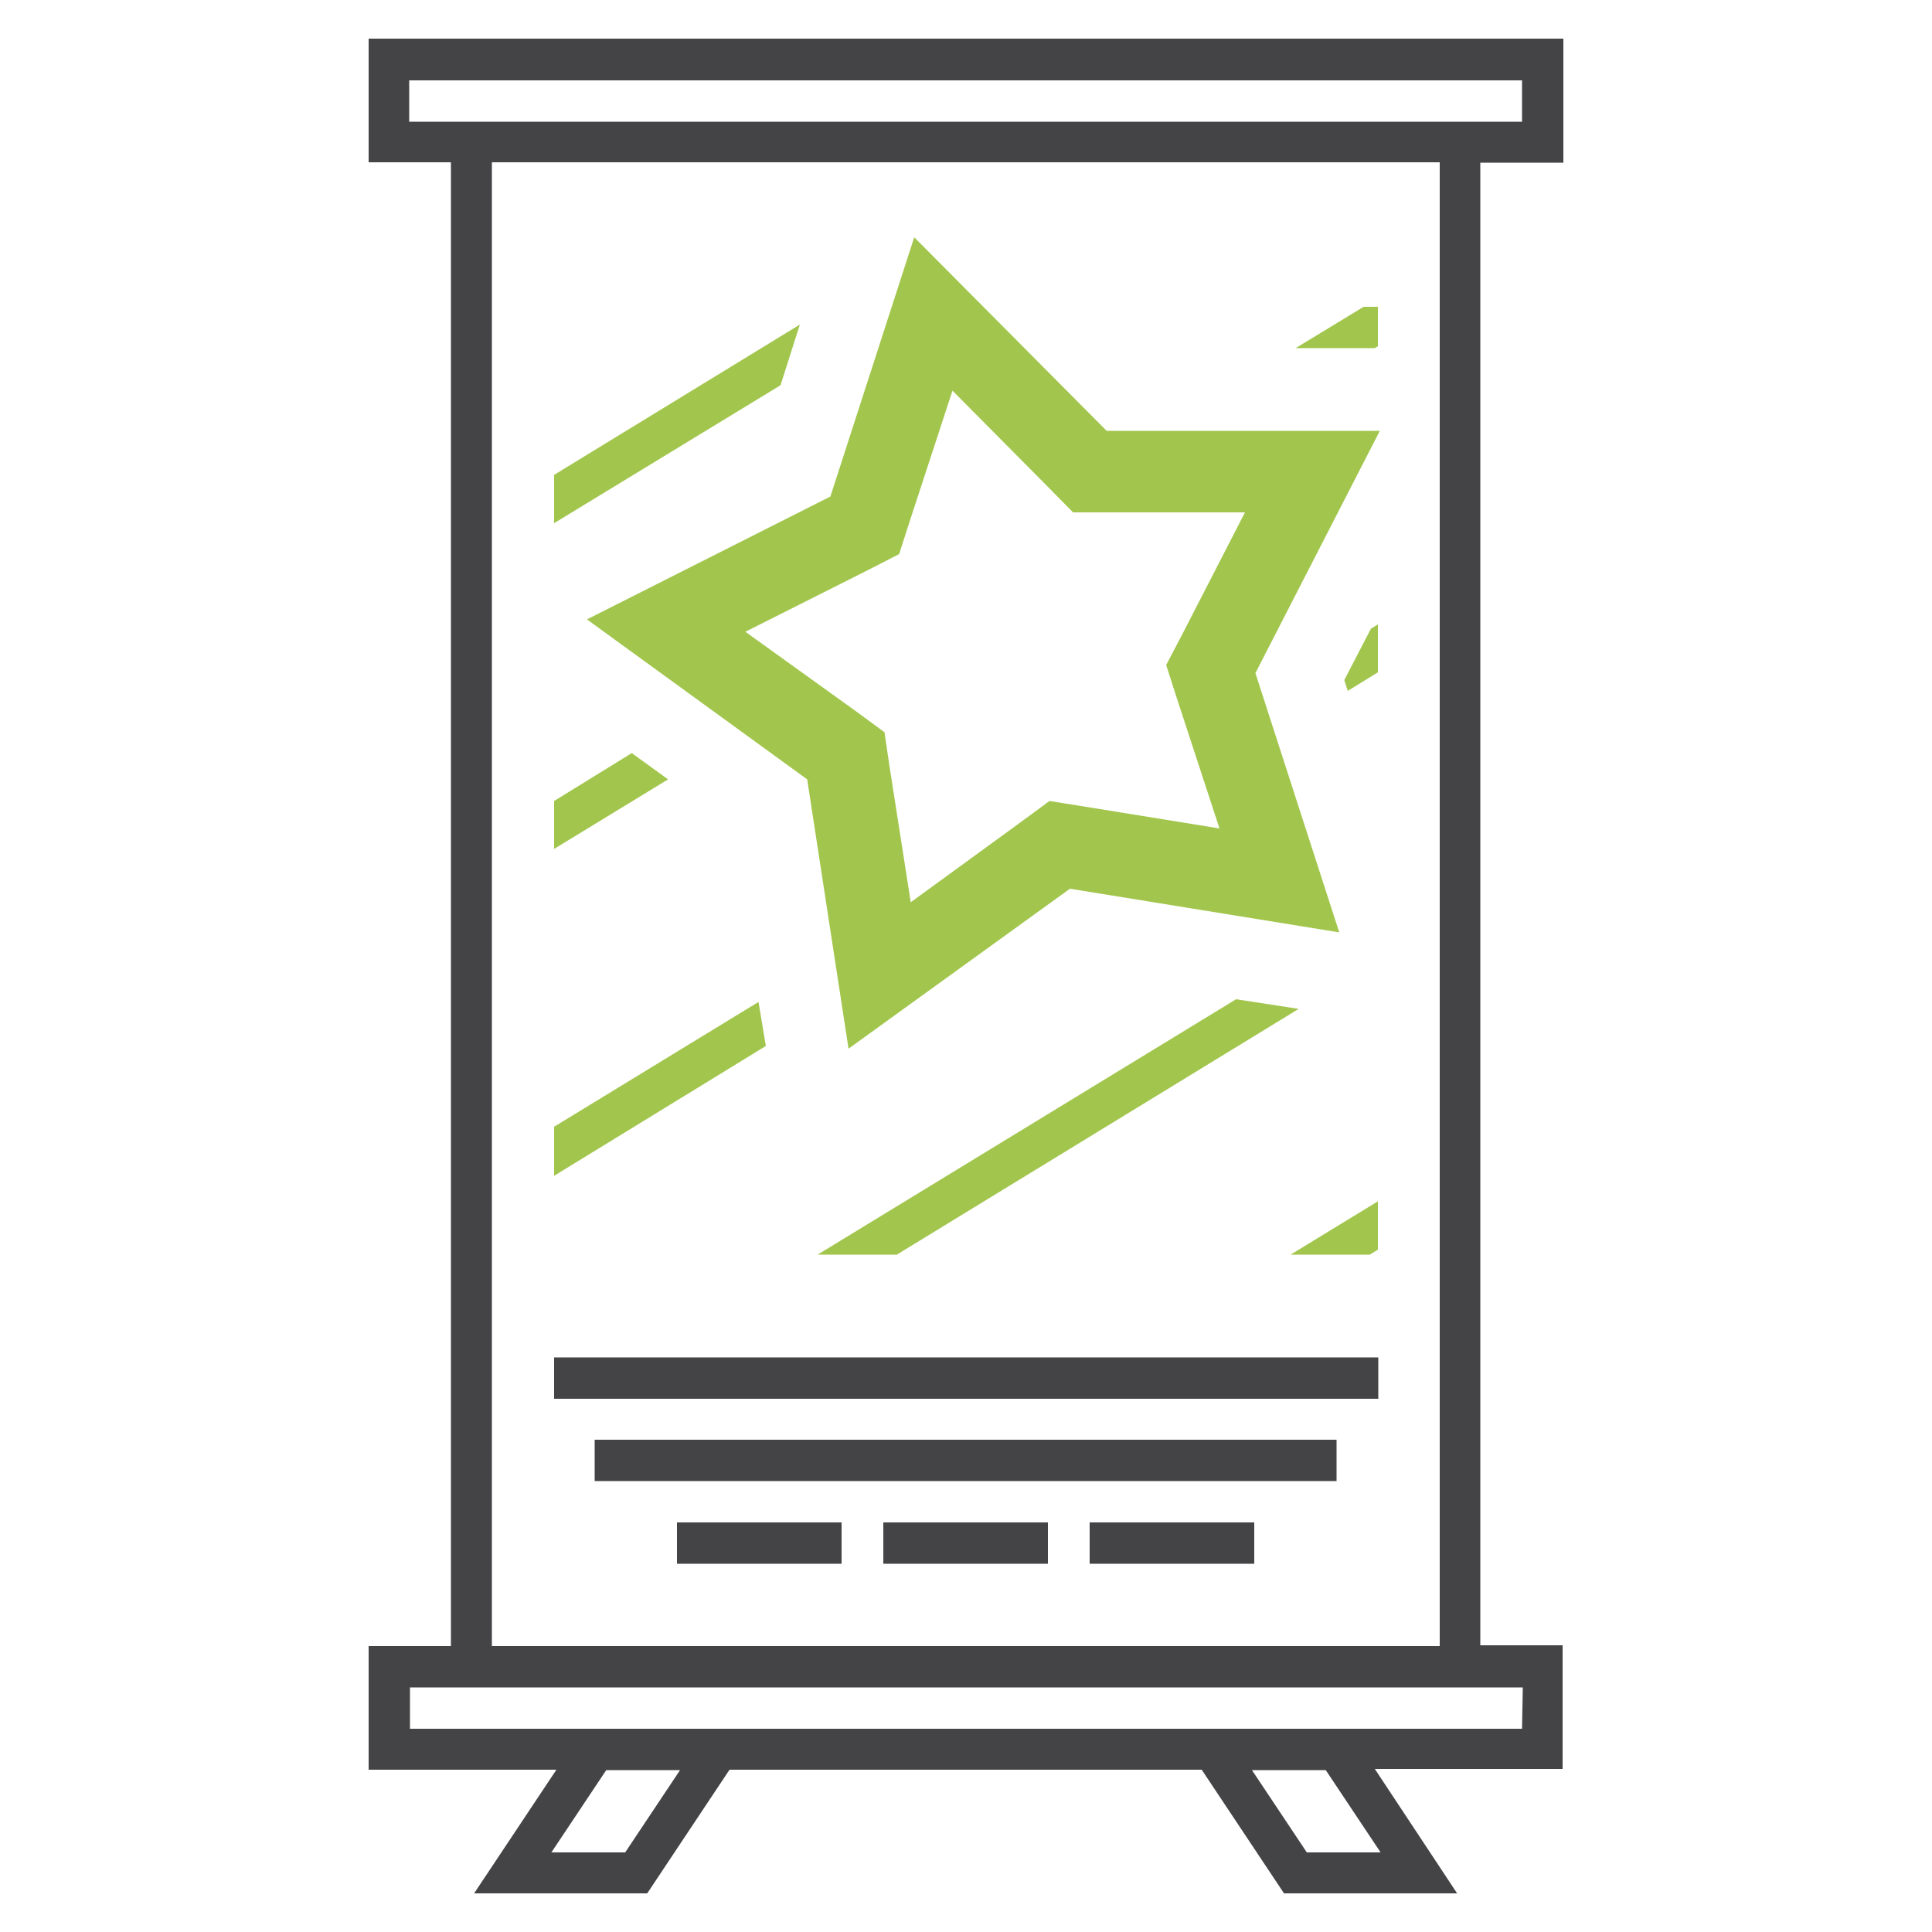
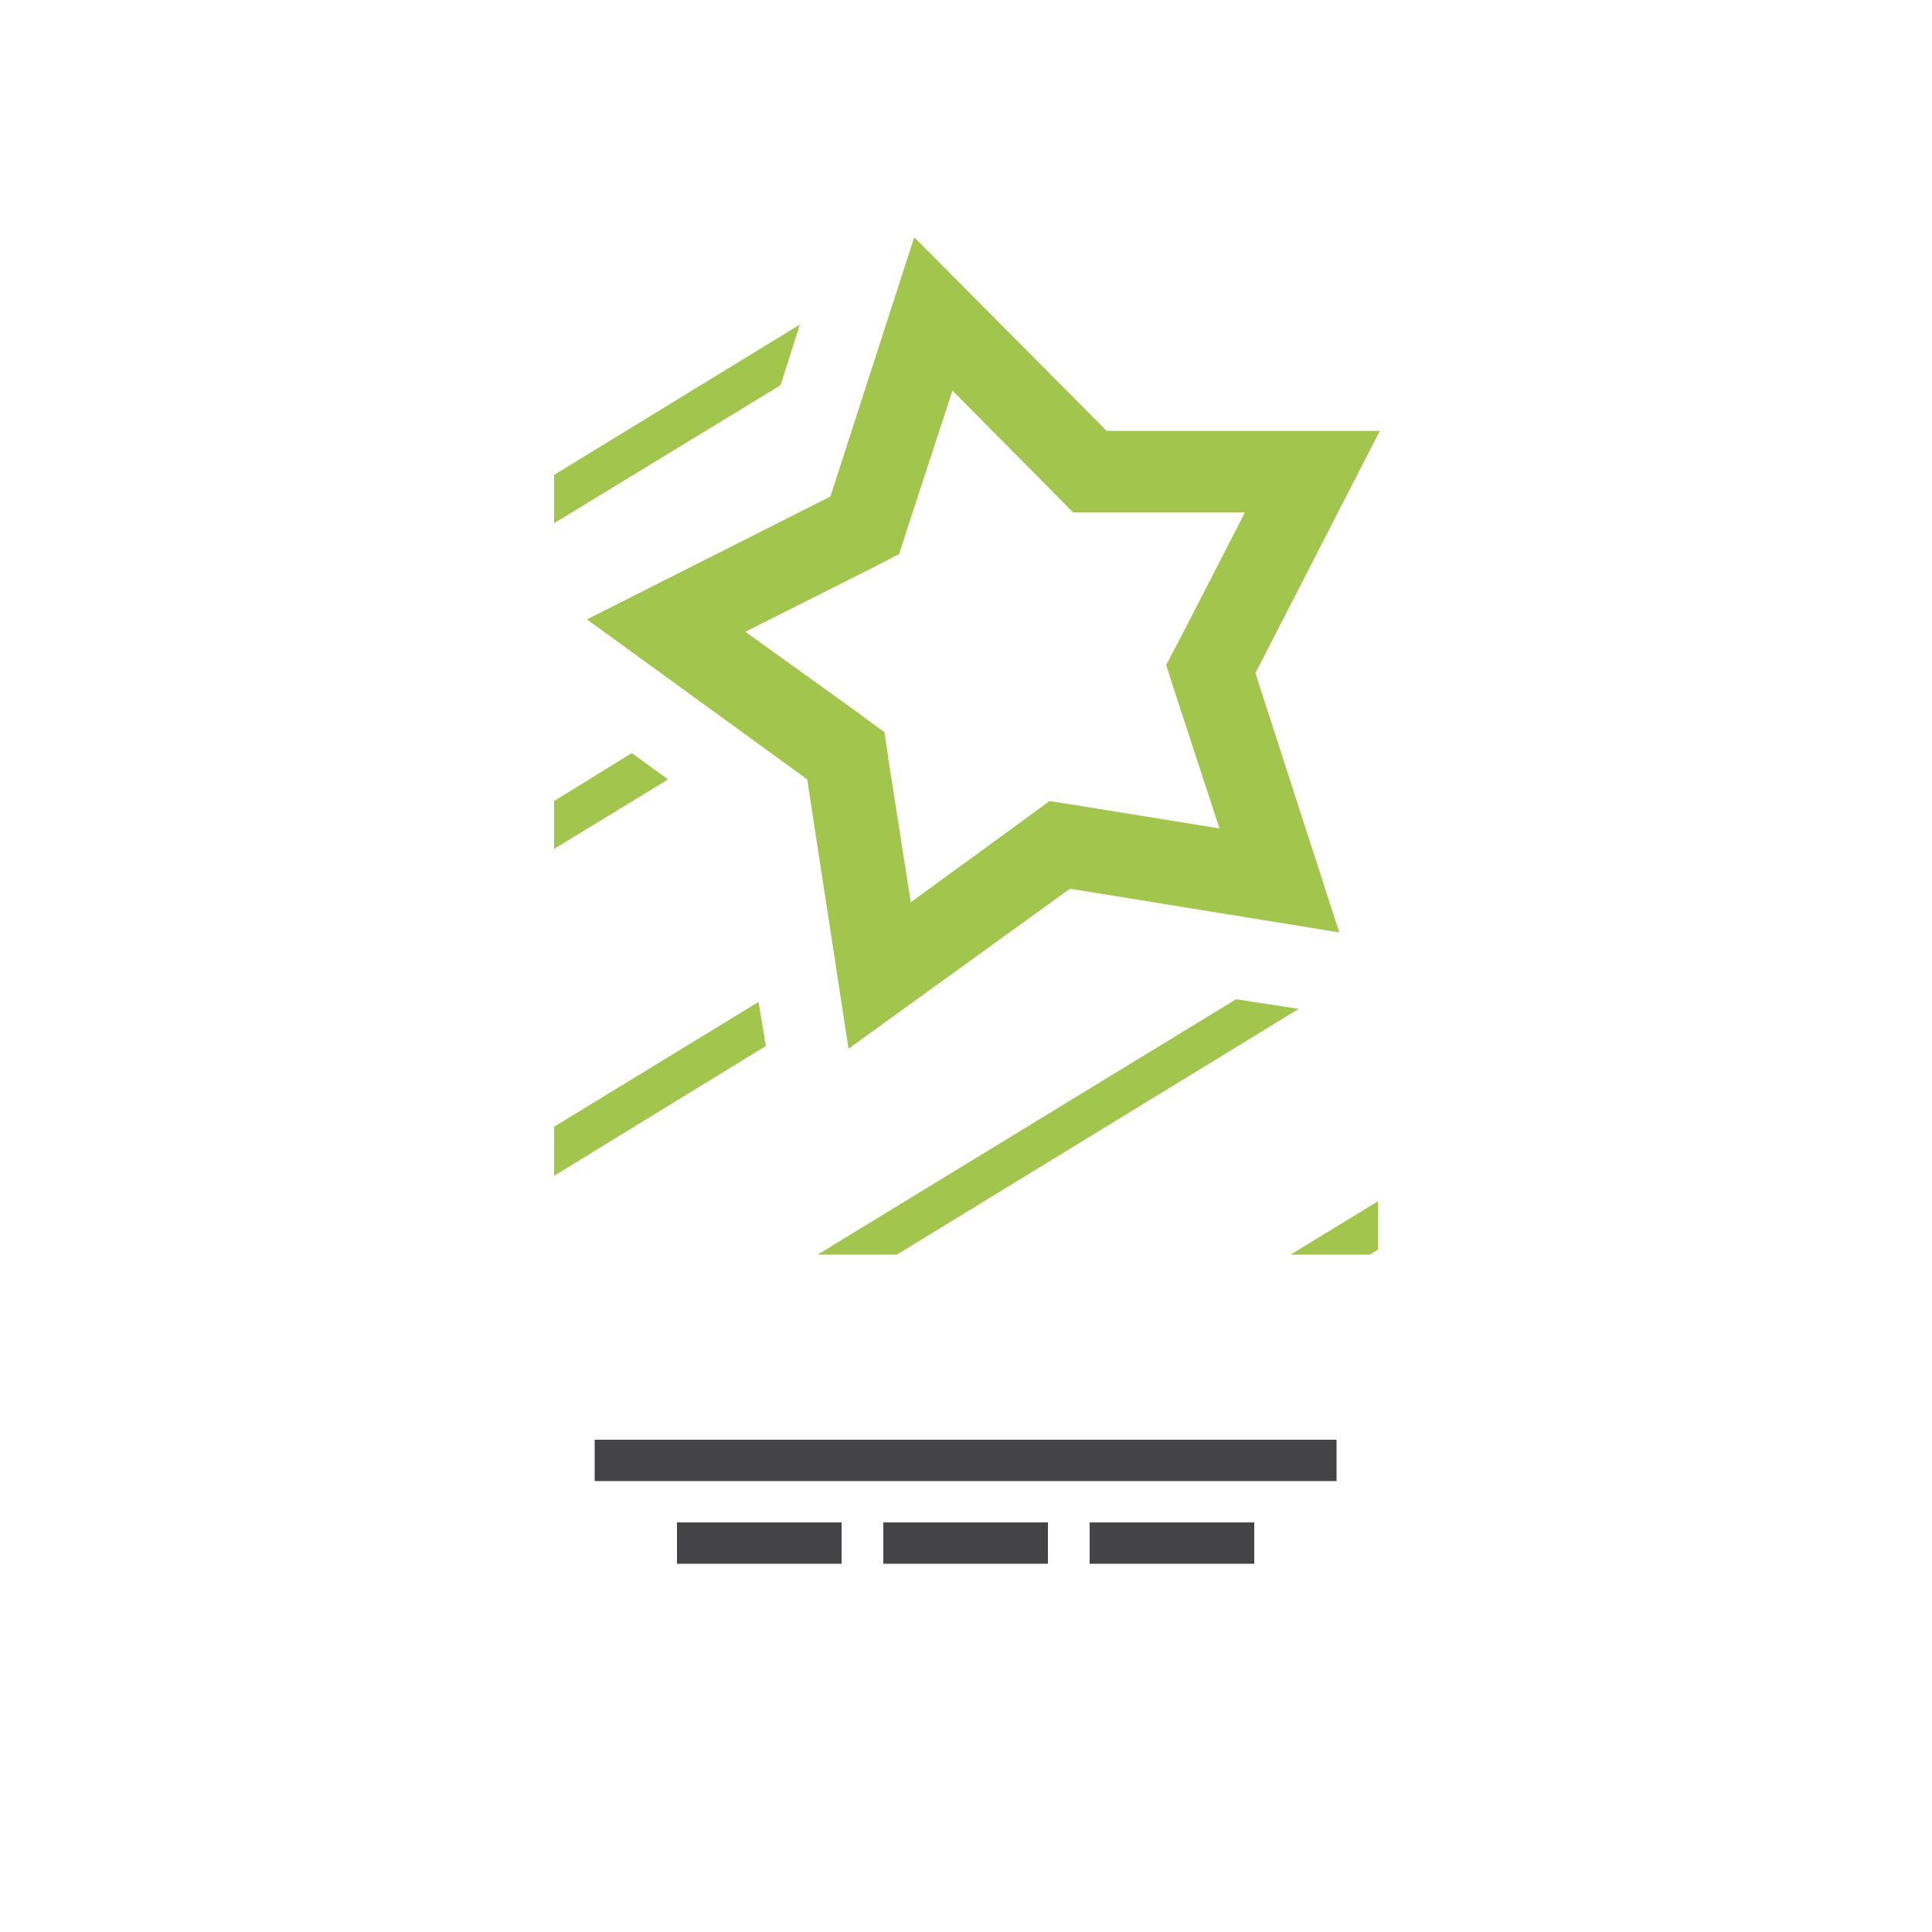
<svg xmlns="http://www.w3.org/2000/svg" version="1.1" id="Layer_1" x="0px" y="0px" viewBox="0 0 500 500" style="enable-background:new 0 0 500 500;" xml:space="preserve">
  <style type="text/css">
	.st0{fill:#A2C64D;}
	.st1{fill:#444446;}
</style>
  <g>
    <g>
      <polygon class="st0" points="354.5,324.7 356.6,323.4 356.6,310.9 334,324.7   " />
      <polygon class="st0" points="163.5,194.9 143.4,207.3 143.4,219.7 172.9,201.7   " />
      <polygon class="st0" points="207,84 143.4,122.9 143.4,135.4 202,99.7   " />
      <polygon class="st0" points="143.4,291.6 143.4,304.3 198.2,270.7 196.3,259.3   " />
-       <polygon class="st0" points="356.6,89.6 356.6,79.4 352.9,79.4 335.3,90.1 355.8,90.1   " />
      <polygon class="st0" points="319.9,258.6 211.6,324.7 232.1,324.7 336.1,261.1   " />
-       <polygon class="st0" points="347.9,176 348.8,178.8 356.6,174 356.6,161.6 354.8,162.7   " />
      <path class="st0" d="M276.9,230l69.7,11.3l-21.7-67.1l32.2-62.7h-70.7l-49.8-50.1l-21.7,67.1l-63,31.8l57,41.4l10.7,69.7    L276.9,230z M192.9,163.5l31.8-16l8-4.1l2.7-8.4l11.1-33.9l25,25.2l6.2,6.3h8.8h35.7l-16.3,31.7l-4.1,7.8l2.7,8.4l11.1,33.9    l-35.2-5.7l-8.8-1.4l-7.2,5.3l-28.7,20.9l-5.5-35.2l-1.3-8.8l-7.2-5.3L192.9,163.5z" />
    </g>
    <g>
      <rect x="153.9" y="372.6" class="st1" width="192" height="10.7" />
-       <rect x="143.4" y="351.3" class="st1" width="213.3" height="10.7" />
      <rect x="175.2" y="394" class="st1" width="42.6" height="10.7" />
      <rect x="228.6" y="394" class="st1" width="42.6" height="10.7" />
      <rect x="282" y="394" class="st1" width="42.6" height="10.7" />
-       <path class="st1" d="M404.6,42.1V10H95.4v32h21.3v384H95.4v32H144l-21.3,32h44.8l21.3-32H311l21.3,32h44.8l-21.3-32.2h48.6v-32    h-21.3V42.1H404.6z M105.9,20.8h288v10.7h-288C105.9,31.5,105.9,20.8,105.9,20.8z M161.8,479.4h-19.1l14.2-21.3H176L161.8,479.4z     M357.3,479.4h-19.1L324,458.1h19.1L357.3,479.4z M393.9,447.4h-45.1H304H196h-44.8h-45.1v-10.7h288L393.9,447.4L393.9,447.4z     M372.6,426H127.3V42h245.3V426z" />
    </g>
  </g>
</svg>